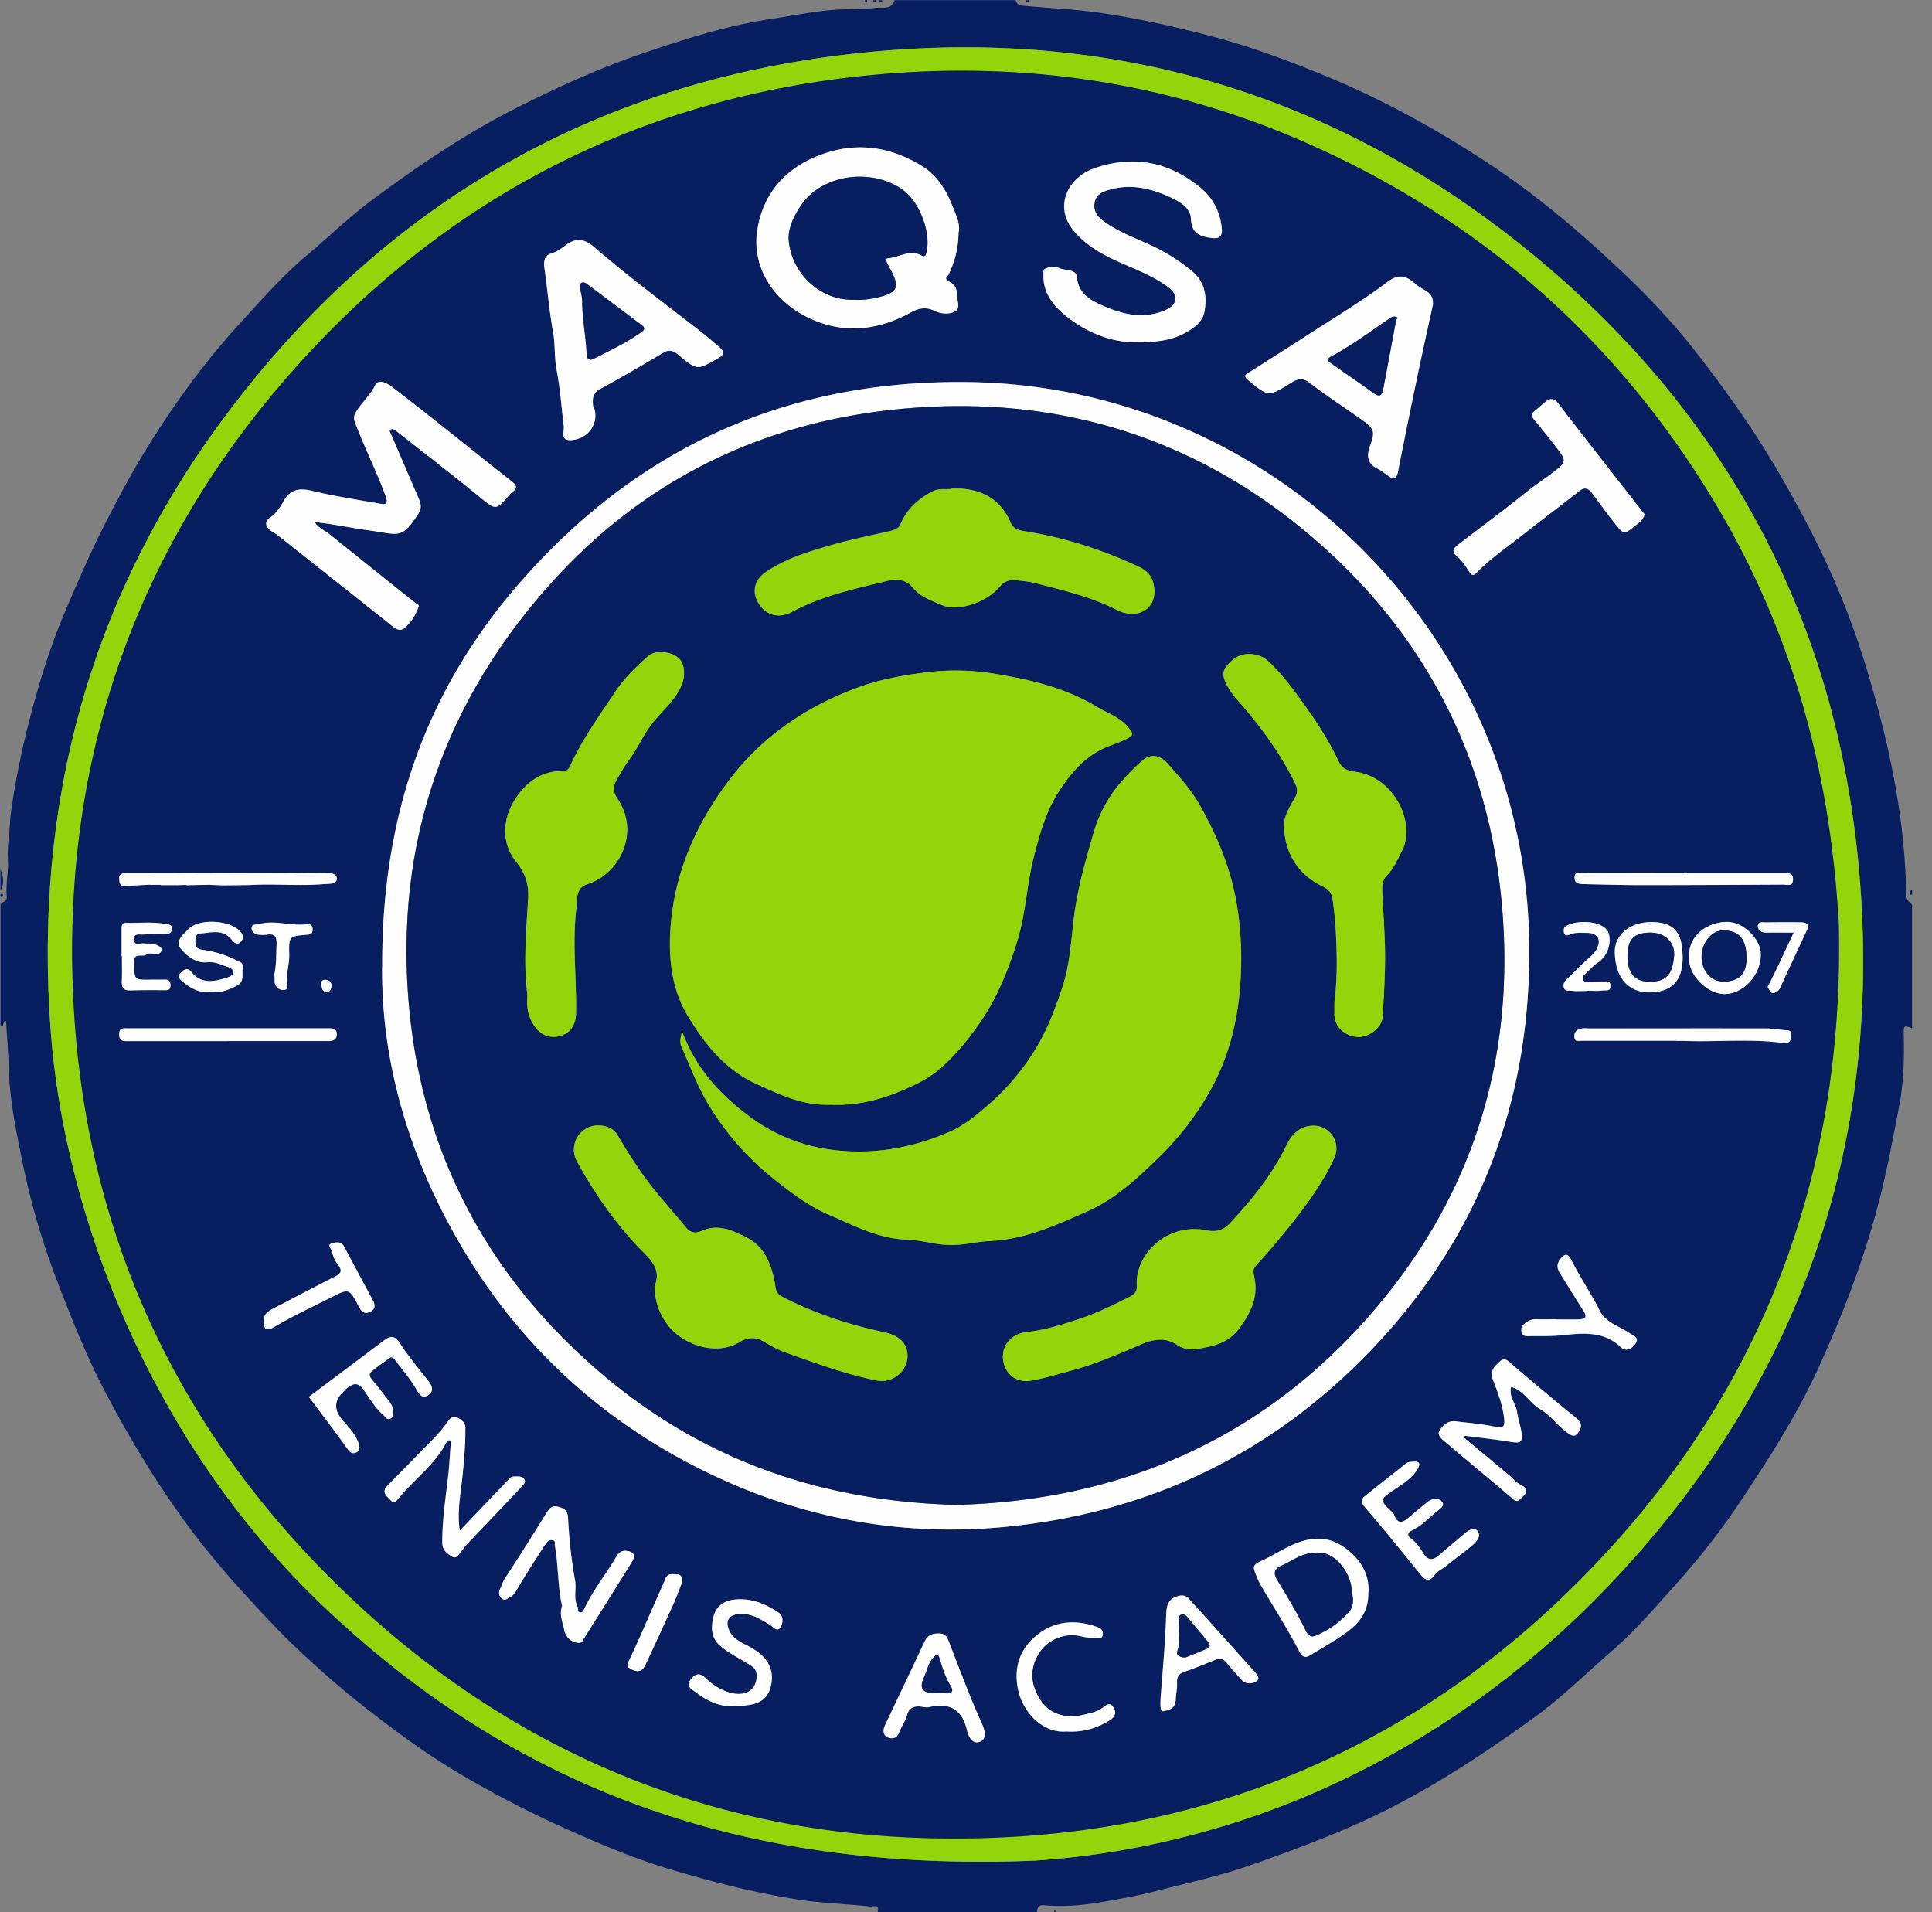
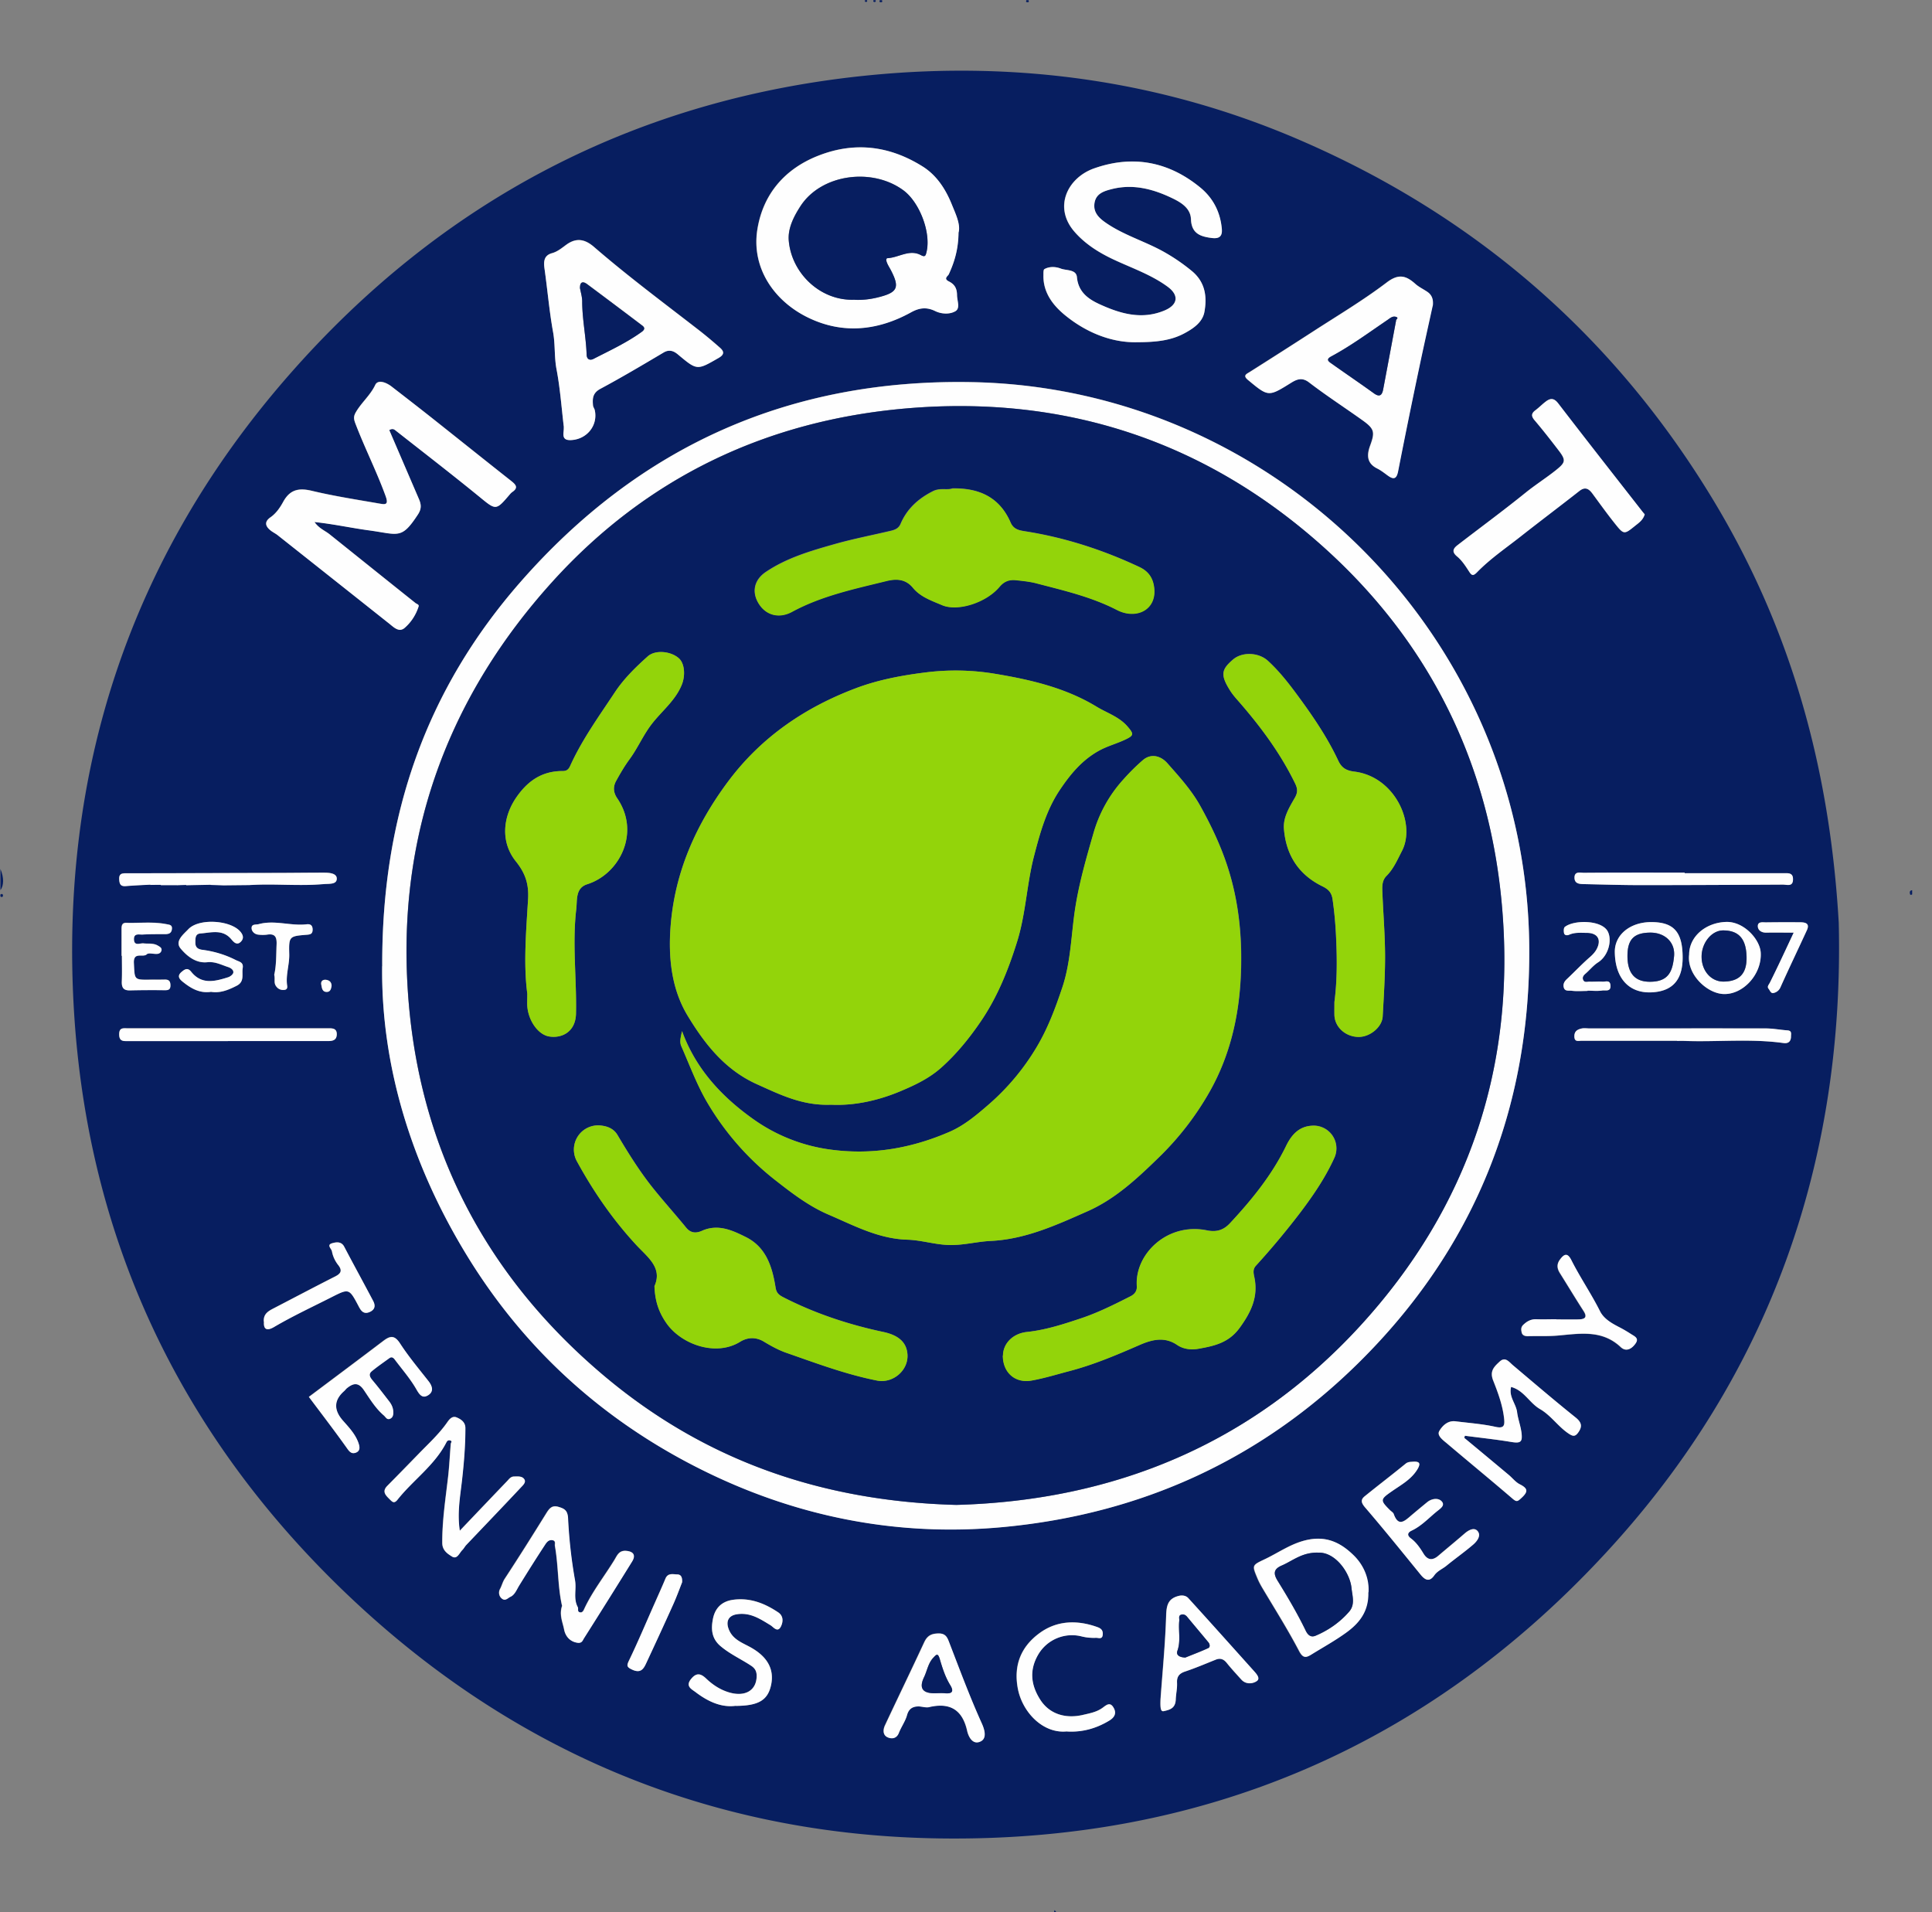
<svg xmlns="http://www.w3.org/2000/svg" width="97" height="96" fill="none">
  <rect width="100%" height="100%" fill="#808080" stroke="none" />
  <g clip-path="url(#a)">
-     <path fill="#071E60" d="M52.066 95.991h-8c.11-.426-.243-.26-.393-.277-1.186-.128-2.376-.162-3.558-.341-2.142-.329-4.228-.862-6.293-1.472-1.942-.568-3.802-1.361-5.65-2.198a53.514 53.514 0 0 1-4.889-2.534c-1.835-1.067-3.533-2.325-5.197-3.64-1.122-.883-2.18-1.83-3.217-2.807-.798-.755-1.544-1.557-2.287-2.364-1.203-1.305-2.35-2.654-3.388-4.087-1.446-2.001-2.713-4.11-3.865-6.298-.994-1.886-1.77-3.853-2.526-5.832a37.344 37.344 0 0 1-1.698-5.906c-.316-1.531-.623-3.067-.666-4.642-.021-.78-.09-1.561-.136-2.346-.21.021-.047.315-.278.273v-6.08c.022-.192.337-.12.312-.423-.039-.516.038-1.04.068-1.561v.013c-.004-.205-.013-.41-.017-.615l.026-.589c.072-.465.068-.938.128-1.412.243-1.822.635-3.61 1.113-5.376.444-1.643.965-3.264 1.639-4.838.661-1.545 1.322-3.077 2.095-4.57.631-1.216 1.267-2.415 1.988-3.575 1.4-2.262 2.96-4.412 4.762-6.362 1.05-1.14 2.073-2.317 3.276-3.324 1.101-.921 2.13-1.924 3.29-2.786 2.338-1.732 4.732-3.358 7.343-4.663 2-1.003 4.036-1.937 6.148-2.654C34.278 2 36.377 1.31 38.562.977 39.573.823 40.58.623 41.604.516c.794-.085 1.592-.03 2.377-.124.307-.038.785.12.934-.384h6.08c.068.273.273.27.504.29 1.198.116 2.402.158 3.6.329 1.989.282 3.943.717 5.876 1.233 1.877.504 3.695 1.182 5.495 1.92 3.025 1.237 5.85 2.816 8.563 4.625 2.356 1.575 4.489 3.422 6.537 5.363 1.297 1.233 2.526 2.547 3.622 3.964 1.387 1.788 2.705 3.618 3.866 5.577.913 1.54 1.77 3.11 2.53 4.718a40.766 40.766 0 0 1 2.232 5.889c1.066 3.6 1.83 7.253 1.885 11.025 0 .268.192.337.295.494v6.187c-.414-.158-.427-.158-.418.359.025 1.181 0 2.359-.226 3.524-.29 1.506-.568 3.016-.94 4.51-.767 3.076-1.898 6.011-3.22 8.879-1.037 2.24-2.377 4.317-3.742 6.374a36.433 36.433 0 0 1-3.264 4.216c-1.037 1.151-2.035 2.338-3.222 3.366-1.31 1.135-2.543 2.368-3.95 3.383-2.552 1.84-5.172 3.576-8.022 4.937-2.03.968-4.13 1.74-6.246 2.483-1.553.546-3.162.883-4.75 1.297-.865.226-1.757.38-2.623.534-.947.166-1.959.26-2.948.17-.286-.025-.35.111-.363.337Zm-.132-2.577c10.986-.734 21.696-5.721 30.11-15.19 8.367-9.416 12.194-20.59 11.4-33.168-.828-13.129-6.379-24.009-16.572-32.354C67.008 4.625 55.63 1.288 42.944 2.684 29.777 4.13 19.213 10.32 11.34 20.85c-6.836 9.143-9.66 19.55-8.785 30.997.686 8.982 4.902 20.43 13.627 28.745 9.536 9.088 20.886 13.423 35.75 12.821Z" />
    <path fill="#071E60" d="M.021 43.627c.18.43.18.823 0 1.066v-1.066ZM96.004 44.906c-.047.022-.098.039-.11-.03-.022-.093-.01-.175.11-.183v.213ZM.021 44.907c.068-.047.128-.026.128.05 0 .078-.06.099-.128.052v-.107.005ZM51.639.008c.038.081.008.116-.077.103-.077-.013-.038-.064-.03-.103h.107ZM44.28.008c.038.081.008.116-.078.103-.076-.013-.038-.064-.03-.103h.107ZM43.96.008c.025.056.004.094-.052.094-.055 0-.081-.038-.051-.094h.107-.005ZM43.532.008c.022.056 0 .09-.05.09-.052 0-.078-.034-.052-.09h.107-.005ZM52.919 95.991c.009-.034.021-.064.03-.098.025.034.051.064.077.098h-.107Z" />
-     <path fill="#93D40A" d="M51.93 93.414c-14.862.602-26.21-3.733-35.751-12.821C7.453 72.277 3.238 60.83 2.55 51.848c-.875-11.447 1.95-21.854 8.785-30.997 7.876-10.534 18.44-16.725 31.608-18.167 12.689-1.391 24.064 1.94 33.924 10.018 10.189 8.345 15.744 19.225 16.572 32.354.793 12.578-3.03 23.752-11.4 33.169-8.415 9.472-19.124 14.455-30.11 15.19Zm40.387-47.087c-.452-7.786-2.406-14.732-6.237-21.115-4.992-8.316-11.998-14.383-20.873-18.202-6.84-2.944-14.071-3.95-21.47-3.238-11.759 1.135-21.576 6.28-29.303 15.146-7.91 9.076-11.435 19.836-10.722 31.804.678 11.375 5.24 21.133 13.46 29.082 8.342 8.064 18.399 12.322 29.949 12.497 13.197.2 24.499-4.596 33.497-14.328 8.329-9.011 11.99-19.81 11.7-31.641v-.005ZM.388 42.858l.025-.593-.025.593Z" />
    <path fill="#071E60" d="M92.318 46.327c.286 11.832-3.37 22.635-11.7 31.642-8.998 9.736-20.3 14.532-33.497 14.327-11.546-.175-21.607-4.437-29.948-12.497C8.951 71.85 4.39 62.093 3.712 50.718 2.999 38.75 6.524 27.989 14.434 18.914 22.161 10.052 31.978 4.906 43.737 3.77c7.403-.716 14.63.295 21.47 3.239 8.875 3.819 15.877 9.886 20.873 18.201 3.831 6.383 5.79 13.334 6.238 21.116Zm-81.11-1.886 1.315-.012c1.245-.082 2.495.06 3.741-.052.265-.021.649.03.645-.277-.005-.273-.397-.294-.666-.294-.836 0-1.668.008-2.504.012-2.47.009-4.937.018-7.407.018-.222 0-.363.025-.346.311.013.243.077.358.337.333.401-.034.806-.047 1.212-.073v.009h.021c.175 0 .346 0 .52-.005v.018h.799c.157 0 .315-.005.477-.009v.013l1.233-.026v.009c.205.008.414.013.623.021v.004Zm7.98 4.066c-.056 4.963 1.45 9.946 4.27 14.546 2.842 4.637 6.724 8.17 11.558 10.624 4.813 2.444 9.955 3.485 15.34 2.986 6.89-.644 12.897-3.362 17.834-8.226 5.807-5.721 8.644-12.766 8.588-20.885-.11-15.505-12.701-28.066-27.959-28.37-9.165-.178-16.73 3.21-22.716 10.066-4.68 5.354-6.946 11.665-6.912 19.255l-.004.005Zm.353-26.922c.133-.073.218-.051.29 0 1.404 1.1 2.816 2.189 4.199 3.32.874.716.853.742 1.57-.099a.708.708 0 0 1 .115-.11c.324-.218.18-.372-.051-.555-1.331-1.05-2.65-2.112-3.98-3.162-.675-.533-1.354-1.058-2.032-1.583-.26-.2-.678-.367-.815-.077-.247.52-.687.88-.968 1.361-.124.214-.116.342-.035.56.47 1.237 1.072 2.418 1.524 3.66.162.44-.005.431-.29.38-1.144-.2-2.292-.376-3.418-.645-.657-.157-1.097-.06-1.438.56-.153.281-.35.571-.631.767-.333.23-.26.461.017.675.11.085.239.145.345.23 1.87 1.476 3.734 2.961 5.598 4.437.222.18.478.448.76.222.337-.273.571-.661.712-1.084.034-.098-.094-.119-.158-.175-1.438-1.147-2.875-2.303-4.313-3.451-.23-.184-.53-.29-.756-.615.96.103 1.827.295 2.701.414 1.524.205 1.656.487 2.496-.798.192-.294.158-.512.043-.776l-1.49-3.465.005.009Zm28.583-9.924c.098-.414-.15-.922-.35-1.417-.307-.755-.755-1.45-1.46-1.89-1.638-1.028-3.383-1.259-5.21-.55-1.697.657-2.79 1.924-3.08 3.682-.324 1.937.82 3.622 2.548 4.458 1.732.837 3.485.653 5.158-.264.418-.23.78-.278 1.212-.069.324.158.738.175 1.02.009.255-.15.08-.525.08-.815 0-.363-.149-.55-.413-.683-.278-.136-.039-.264 0-.354.29-.623.486-1.263.49-2.112l.005.005Zm8.917 5.52c.986 0 1.745-.08 2.44-.46.444-.243.888-.55.982-1.058.145-.773.047-1.51-.64-2.065a9.547 9.547 0 0 0-1.477-.999c-.917-.499-1.936-.802-2.803-1.395-.332-.226-.665-.508-.601-.986.064-.486.456-.618.853-.72 1.088-.278 2.1-.01 3.072.46.444.218.9.504.922 1.041.025.721.465.875 1.032.947.346.043.55-.046.517-.448-.073-.844-.431-1.548-1.08-2.082-1.596-1.31-3.396-1.647-5.338-.96-1.322.47-2.048 1.933-.99 3.166.538.623 1.23 1.058 1.976 1.408.922.435 1.903.764 2.73 1.378.572.423.491.9-.17 1.178-1.126.478-2.189.175-3.217-.29-.58-.26-1.114-.606-1.186-1.383-.039-.396-.53-.32-.815-.43-.248-.099-.56-.116-.82.03-.055.03-.046.191-.046.298-.022.87.478 1.515 1.075 2.005 1.084.892 2.355 1.383 3.58 1.366h.004Zm-28.736 4.267c.021.265-.17.657.358.64.798-.03 1.361-.73 1.2-1.497-.018-.086-.082-.162-.09-.244-.03-.34-.022-.622.367-.832 1.075-.576 2.124-1.198 3.174-1.821.286-.167.512-.081.717.09.973.814.964.806 2.044.183.294-.171.285-.325.076-.512a21.62 21.62 0 0 0-1.13-.939c-1.745-1.352-3.516-2.67-5.189-4.117-.413-.359-.84-.504-1.36-.145-.24.162-.462.367-.76.452-.414.115-.422.43-.371.793.149 1.05.234 2.112.426 3.158.116.627.056 1.254.175 1.877.18.96.248 1.937.367 2.91l-.004.004Zm43.622-6.114c.03-.277-.03-.516-.264-.678-.197-.137-.423-.24-.602-.397-.47-.422-.84-.542-1.446-.081-1.182.9-2.47 1.664-3.72 2.475-1.046.678-2.096 1.344-3.15 2.013-.17.111-.375.18-.098.406 1.033.857 1.024.853 2.176.136.273-.17.542-.281.892-.012.87.665 1.792 1.258 2.68 1.898.605.431.64.593.388 1.272-.17.469-.18.887.354 1.152.188.093.358.23.529.354.303.217.444.175.52-.222.342-1.745.7-3.482 1.063-5.223.213-1.032.448-2.06.674-3.093h.004Zm10.641 10.488c-.05-.06-.106-.124-.157-.192-1.4-1.792-2.804-3.576-4.186-5.38-.205-.27-.384-.265-.61-.099-.184.137-.346.303-.525.44-.218.166-.226.303-.043.516.41.478.798.977 1.182 1.48.406.525.376.628-.14 1.037-.487.389-1.012.721-1.502 1.114-1.114.9-2.27 1.75-3.405 2.624-.218.17-.325.333-.03.576.239.196.418.474.589.738.132.205.2.269.405.06.666-.683 1.455-1.22 2.197-1.805.977-.772 1.967-1.519 2.949-2.283.29-.226.477-.11.657.137.37.503.738 1.015 1.126 1.502.444.559.46.554 1.007.115.188-.15.401-.29.486-.576v-.004ZM28.211 80.618c-.153.453.03.824.103 1.187.055.29.256.597.66.66.24.04.27-.119.338-.225.81-1.28 1.617-2.564 2.415-3.853.196-.32.064-.504-.299-.533-.367-.03-.456.243-.597.469-.5.81-1.097 1.566-1.502 2.436-.043.094-.094.21-.226.18-.145-.035-.06-.18-.107-.265-.23-.427-.055-.892-.136-1.344a24.643 24.643 0 0 1-.35-3.119c-.022-.401-.192-.482-.487-.567-.324-.094-.46.093-.61.332a164.29 164.29 0 0 1-2.082 3.281c-.107.162-.145.346-.235.512-.068.128-.08.346.094.482.18.141.316-.042.423-.09.221-.093.311-.358.443-.567.423-.682.85-1.36 1.289-2.03.081-.124.183-.274.375-.248.192.03.111.188.133.294.179 1.012.14 2.048.358 3.004v.004Zm45.3-8.43c.008-.035.02-.073.03-.107.771.102 1.552.183 2.32.311.487.081.58 0 .52-.473-.042-.346-.174-.674-.217-1.011-.051-.431-.43-.781-.303-1.276.649.175.922.806 1.45 1.11.555.32.91.878 1.447 1.236.226.15.329.137.47-.055.217-.299.183-.508-.128-.76-1.067-.857-2.108-1.749-3.153-2.628-.197-.166-.376-.444-.662-.175-.264.243-.512.461-.324.943.247.627.49 1.272.555 1.959.034.332-.039.465-.444.37-.657-.144-1.336-.195-2.005-.276-.393-.052-.662.238-.811.49-.132.23.192.457.384.619 1.096.93 2.206 1.843 3.298 2.777.205.175.248.141.44-.034.345-.32.332-.482-.082-.69-.213-.108-.375-.32-.563-.479-.738-.618-1.48-1.233-2.219-1.847l-.004-.004Zm-50.433 4.654c-.136-.9.022-1.723.111-2.525.098-.875.17-1.741.17-2.62 0-.299-.213-.444-.434-.538-.218-.094-.367.086-.478.248-.405.584-.93 1.062-1.425 1.57-.525.537-1.05 1.075-1.579 1.613-.303.307-.06.503.14.704.125.123.21.192.372-.009.785-.986 1.86-1.72 2.45-2.871.05-.099.119-.128.208-.094.098.038.017.106.013.166-.047.56-.073 1.118-.137 1.677-.128 1.097-.298 2.184-.29 3.294 0 .38.27.546.491.687.256.158.363-.188.52-.333.073-.073.12-.17.192-.248.91-.96 1.827-1.915 2.735-2.88.103-.106.27-.251.192-.4-.102-.188-.332-.163-.529-.158-.17 0-.247.128-.34.226-.773.806-1.546 1.617-2.378 2.491h-.004Zm45.61 3.098c.044-.648-.212-1.331-.729-1.843-.597-.589-1.28-.981-2.24-.807-.857.154-1.51.653-2.252.999-.632.299-.62.299-.346.956.072.179.162.337.26.503.619 1.041 1.267 2.065 1.826 3.136.2.38.35.346.619.18.58-.36 1.182-.692 1.732-1.089.644-.465 1.148-1.05 1.122-2.03l.009-.005Zm-53.187-9.813c.657.879 1.314 1.732 1.937 2.61.128.18.23.253.414.189.217-.081.204-.27.149-.448-.145-.465-.478-.811-.794-1.165-.469-.535-.45-1.027.056-1.476.051-.047.094-.107.15-.154.315-.252.57-.307.848.102.303.444.585.913 1.003 1.272.107.09.158.239.324.158.15-.077.154-.222.145-.371-.008-.201-.098-.367-.222-.521-.268-.346-.533-.691-.815-1.028-.128-.154-.222-.308-.042-.457.281-.234.588-.444.887-.661.111-.081.2-.022.269.072.367.487.772.952 1.075 1.477.162.285.307.495.598.315.298-.183.217-.465.012-.72-.486-.62-.994-1.221-1.42-1.882-.273-.418-.487-.389-.828-.133-1.238.94-2.483 1.87-3.746 2.816v.005Zm30.651 15.539c.192.017.342.064.474.034 1.05-.247 1.685.12 1.924 1.195.073.315.295.73.692.516.302-.162.187-.58.046-.883-.597-1.319-1.1-2.675-1.62-4.024-.1-.251-.163-.507-.556-.503-.37.004-.571.12-.725.456-.644 1.391-1.314 2.77-1.963 4.156-.098.213-.115.49.133.602.2.09.448.072.563-.222.12-.307.324-.585.41-.896.106-.376.35-.44.618-.435l.004.004Zm12.11-.376c-.022.508.016.653.166.62.303-.07.58-.142.597-.585.008-.27.077-.555.064-.832-.013-.312.102-.474.405-.572.525-.175 1.033-.393 1.545-.598.23-.093.397-.02.55.171.23.286.482.56.73.832.23.256.572.214.772.077.2-.137-.017-.371-.158-.525-1.092-1.216-2.18-2.436-3.28-3.644-.116-.123-.3-.157-.492-.106-.524.136-.601.473-.618.981-.043 1.4-.184 2.795-.282 4.19v-.009Zm12.654-11.908c-.098.013-.226-.004-.354.103-.674.554-1.374 1.083-2.052 1.634-.218.175-.17.332.025.563.948 1.1 1.86 2.231 2.778 3.362.226.282.444.397.691.043.158-.226.414-.32.614-.487.444-.362.914-.687 1.345-1.062.192-.166.41-.452.213-.678-.17-.197-.444-.047-.649.127-.44.38-.887.747-1.327 1.123-.29.247-.537.209-.734-.111-.174-.286-.362-.563-.63-.764-.218-.162-.159-.303.029-.393.486-.23.845-.618 1.25-.951.188-.154.448-.312.26-.52-.166-.184-.495-.146-.725.042a61.98 61.98 0 0 0-.81.674c-.32.269-.636.58-.871-.08-.026-.078-.12-.129-.183-.189-.513-.507-.491-.546.093-.955.465-.325.982-.598 1.289-1.118.166-.282.102-.388-.252-.363ZM36.928 85.64c1.173 0 1.634-.29 1.792-1.08.154-.78-.205-1.403-1.058-1.872-.423-.23-.896-.397-1.084-.922-.14-.392.013-.661.414-.725.674-.107 1.169.234 1.694.55.14.086.35.389.516.073.115-.222.15-.53-.128-.717-.687-.46-1.43-.751-2.278-.632-.572.077-.9.427-1.003.965-.098.503-.068.981.384 1.36.47.398 1.024.65 1.527.978.197.128.286.273.286.52-.008.721-.572 1.067-1.39.824-.444-.132-.816-.376-1.148-.696-.244-.234-.47-.324-.747.013-.316.38.03.525.218.67.61.47 1.288.785 2.013.687l-.008.004Zm16.631 1.285c.756.047 1.464-.145 2.12-.542.253-.154.39-.359.231-.64-.188-.342-.388-.128-.58.008-.29.205-.623.265-.964.342-.88.204-1.69-.039-2.15-.773-.504-.793-.517-1.531-.095-2.261a1.965 1.965 0 0 1 2.172-.909c.248.064.482.081.73.073.12 0 .307.094.333-.141.02-.192-.035-.312-.252-.393-1.033-.375-2.057-.341-2.931.308-.905.665-1.302 1.587-1.076 2.777.227 1.186 1.268 2.274 2.467 2.146l-.005.005ZM78.127 66.24c-.337 0-.674.008-1.011 0-.265-.009-.466.102-.649.281-.128.124-.107.27-.073.393.03.124.15.18.295.175.512-.013 1.033.008 1.54-.034 1.101-.098 2.202-.295 3.132.58.281.264.572.072.75-.188.18-.264-.063-.35-.247-.473a5.379 5.379 0 0 0-.546-.32c-.388-.2-.798-.427-.998-.82-.44-.879-.998-1.69-1.438-2.564-.196-.388-.363-.307-.572-.025-.17.23-.145.448 0 .678.397.631.781 1.271 1.186 1.899.218.337.043.418-.251.426-.371.009-.747 0-1.118 0v-.008ZM11.435 52.27v-.008h4.957c.248 0 .5 0 .512-.328.013-.337-.247-.312-.482-.312H6.4c-.213 0-.418-.047-.418.299 0 .354.2.345.44.345h5.008l.005.005Zm72.763-.02v.012h.372c1.66.06 3.323-.128 4.979.107.243.034.37-.09.37-.329 0-.128.056-.29-.174-.307-.367-.025-.73-.098-1.092-.098-2.949-.009-5.893 0-8.84 0-.142 0-.291-.026-.423.009-.184.046-.342.128-.346.384 0 .307.205.226.363.226h4.791v-.005Zm-70.95 14.105c-.03.422.183.456.503.264.922-.541 1.895-.994 2.846-1.476.926-.47.922-.482 1.412.453l.052.09c.123.217.285.285.529.161.256-.132.243-.333.14-.533-.477-.913-.972-1.813-1.454-2.726-.145-.278-.406-.23-.602-.175-.299.085-.038.268-.013.41.043.264.167.49.324.699.201.26.133.41-.153.555-1.033.524-2.057 1.066-3.09 1.6-.272.14-.528.285-.503.674l.009.004Zm71.33-22.515v-.03c-1.685 0-3.37-.004-5.056.008-.17 0-.478-.098-.474.256.009.295.248.308.465.312.956.021 1.916.051 2.872.051 2.376 0 4.749-.013 7.125-.026.205 0 .5.124.508-.26.004-.358-.264-.311-.49-.311h-4.95Zm-73.997 5.956c.461.081.88-.09 1.297-.303.414-.209.252-.567.303-.879.051-.311-.179-.324-.358-.418-.525-.273-1.088-.422-1.668-.508-.244-.034-.355-.136-.35-.362 0-.188-.017-.436.247-.457.542-.043 1.127-.243 1.566.299.124.15.286.316.482.102.162-.175.09-.354-.055-.516-.517-.563-2.065-.657-2.59-.102-.243.255-.7.597-.388.972.311.376.759.747 1.335.687.393-.042.708.133 1.05.243.12.039.281.137.26.278-.013.094-.154.2-.26.234-.662.21-1.327.389-1.856-.277-.175-.218-.316-.136-.487.013-.226.192-.115.346.047.478.41.328.845.597 1.425.52v-.004Zm74.223-1.873c-.128.986.875 1.928 1.694 1.98.99.06 1.967-.977 1.899-2.082-.043-.662-.845-1.562-1.733-1.536-1.028.034-1.86.733-1.86 1.638Zm-.324.158c0-1.289-.435-1.784-1.579-1.788-1.054 0-1.839.636-1.826 1.506.017 1.327.721 2.053 1.8 2.023 1.063-.03 1.6-.59 1.605-1.741ZM6.1 47.978h.013c0 .427.013.854-.004 1.276-.013.307.072.47.41.461.584-.017 1.168-.013 1.753-.009.196 0 .286-.047.277-.268-.008-.222-.115-.27-.303-.265-.23.009-.46 0-.69.004-.85.013-.799.013-.841-.832-.03-.597.46-.256.648-.443.081-.081.307-.022.465-.017.141 0 .248-.056.273-.188.022-.12-.09-.175-.183-.23-.226-.137-.478-.086-.717-.111-.175-.022-.478.157-.482-.214 0-.316.273-.217.44-.23.37-.026.742-.017 1.113-.022.17 0 .32-.034.35-.239.034-.234-.124-.23-.29-.264-.662-.128-1.332-.043-1.997-.064-.222-.009-.243.145-.24.324.005.444 0 .883 0 1.327l.005.004Zm28.143 31.454c.013-.234-.042-.388-.243-.392-.213-.005-.47-.09-.593.209-.17.41-.354.815-.534 1.22-.422.96-.827 1.924-1.284 2.867-.136.282-.14.354.162.491.393.18.542-.026.674-.299.466-.994.922-1.988 1.374-2.99.171-.376.312-.769.444-1.106Zm45.457-29.687v-.009c.248 0 .5.03.743-.008.153-.026.44.08.413-.256-.02-.295-.255-.175-.405-.188-.213-.017-.427.004-.64 0-.11-.004-.26.064-.324-.085-.064-.137.021-.24.12-.32.213-.184.38-.406.626-.563.517-.333.717-1.101.491-1.545-.298-.593-1.698-.602-2.159-.235-.06.047-.06.2-.042.299.025.145.183.128.256.094.285-.132.584-.094.883-.094.546 0 .755.333.499.82a1.434 1.434 0 0 1-.333.392c-.4.35-.768.738-1.152 1.1-.128.12-.205.248-.166.419.051.221.264.157.397.175.26.034.529.008.797.008l-.004-.004Zm-65.933-.798c.047.222-.034.397.09.563.107.145.23.2.405.188.154-.013.167-.12.15-.222-.077-.533.123-1.041.106-1.574-.025-.892-.004-.9.888-.973.192-.017.29-.051.286-.265 0-.217-.12-.281-.303-.26-.798.09-1.596-.226-2.398-.009-.15.039-.367-.017-.363.197 0 .17.15.316.346.333.14.012.286.02.422 0 .418-.069.504.119.487.503-.022.525-.009 1.054-.12 1.519h.004Zm76.293-2.13c-.419.893-.794 1.708-1.195 2.51-.055.115-.166.205-.068.32.068.08.11.247.251.209a.491.491 0 0 0 .342-.286c.43-.96.887-1.907 1.327-2.863.158-.341-.069-.401-.333-.401-.568 0-1.135 0-1.703.004-.166 0-.422-.055-.426.175-.004.222.183.35.44.341.426-.012.848 0 1.369 0l-.004-.008ZM16.64 49.51c.004-.183-.081-.294-.265-.32-.179-.025-.281.068-.251.235.03.153.038.371.273.371.17 0 .222-.136.239-.286h.004Z" />
    <path fill="#FEFEFE" d="M19.191 48.508c-.03-7.59 2.236-13.901 6.912-19.256 5.99-6.852 13.551-10.244 22.716-10.065 15.258.303 27.849 12.864 27.96 28.369.06 8.115-2.782 15.164-8.59 20.885-4.936 4.864-10.943 7.582-17.834 8.227-5.38.503-10.522-.542-15.339-2.987-4.834-2.453-8.716-5.99-11.558-10.624-2.82-4.6-4.326-9.583-4.271-14.545l.004-.005ZM48.03 75.553c7.833-.218 14.775-3.008 20.25-8.981 5.473-5.97 7.846-13.108 7.12-21.159-.635-7.087-3.618-13.141-8.913-17.911-5.947-5.355-13.026-7.68-20.987-6.998-7.023.606-13.044 3.465-17.801 8.739-5.052 5.602-7.582 12.236-7.266 19.754.337 8.068 3.674 14.827 9.881 20.062 5.044 4.25 10.923 6.315 17.711 6.494h.005ZM19.541 21.585l1.49 3.464c.114.265.148.482-.044.777-.84 1.284-.968 1.002-2.496.798-.874-.12-1.74-.312-2.7-.414.226.324.524.43.755.614 1.438 1.152 2.871 2.304 4.313 3.452.064.051.192.072.158.175a2.38 2.38 0 0 1-.712 1.084c-.278.226-.534-.043-.76-.222-1.864-1.48-3.733-2.961-5.598-4.438-.106-.085-.234-.145-.345-.23-.277-.213-.35-.444-.017-.674.281-.197.478-.487.631-.768.337-.619.777-.717 1.438-.56 1.127.27 2.274.445 3.418.645.281.047.448.06.29-.38-.452-1.245-1.054-2.427-1.523-3.66-.081-.218-.094-.346.034-.56.281-.482.72-.836.968-1.36.137-.29.555-.124.815.076.679.525 1.357 1.05 2.031 1.583 1.327 1.054 2.65 2.112 3.981 3.162.23.183.375.337.051.555a.707.707 0 0 0-.115.11c-.717.841-.695.816-1.57.099-1.383-1.127-2.795-2.215-4.199-3.32-.072-.055-.157-.077-.29 0l-.004-.008ZM48.127 11.66c-.008.85-.204 1.49-.49 2.112-.039.086-.282.214 0 .355.264.132.41.32.414.682 0 .286.175.662-.081.815-.282.167-.7.15-1.02-.008-.435-.21-.798-.162-1.212.068-1.668.921-3.426 1.105-5.158.264-1.728-.836-2.872-2.521-2.547-4.458.294-1.758 1.382-3.025 3.08-3.682 1.826-.709 3.571-.478 5.21.55.704.44 1.152 1.135 1.459 1.89.2.495.448.999.35 1.417l-.005-.005Zm-5.213 3.388c.35.021.733-.017 1.113-.11 1.05-.253 1.165-.491.67-1.43-.06-.111-.128-.213-.17-.329-.03-.072-.065-.217.038-.222.563-.03 1.096-.46 1.672-.149.214.115.24.009.273-.14.244-.978-.34-2.514-1.156-3.115-1.562-1.152-4.104-.82-5.158.78-.346.53-.649 1.127-.598 1.741.137 1.639 1.592 3.047 3.311 2.97l.005.004ZM57.045 17.182c-1.225.017-2.496-.474-3.58-1.365-.597-.491-1.097-1.136-1.075-2.006 0-.102-.004-.264.047-.299.26-.145.572-.123.819-.03.286.112.776.03.815.432.072.776.606 1.122 1.186 1.382 1.028.465 2.09.764 3.217.29.657-.277.738-.75.17-1.178-.827-.614-1.808-.947-2.73-1.378-.747-.35-1.438-.785-1.975-1.408-1.059-1.229-.333-2.696.99-3.166 1.94-.686 3.741-.35 5.337.96.644.53 1.007 1.233 1.08 2.083.034.405-.171.494-.517.448-.567-.073-1.007-.226-1.032-.948-.022-.537-.478-.827-.922-1.04-.973-.47-1.984-.743-3.072-.461-.397.102-.79.23-.853.72-.064.479.269.76.601.986.867.593 1.886.896 2.804 1.395a9.547 9.547 0 0 1 1.476.999c.682.559.78 1.293.64 2.065-.094.508-.538.82-.981 1.058-.692.38-1.455.46-2.441.46h-.004ZM28.31 21.453c-.116-.969-.184-1.95-.368-2.91-.12-.627-.06-1.255-.175-1.878-.187-1.045-.277-2.103-.426-3.157-.052-.363-.043-.678.37-.794.3-.08.526-.285.76-.452.52-.358.948-.213 1.361.145 1.673 1.447 3.444 2.765 5.189 4.118.388.298.763.614 1.13.938.214.188.222.342-.077.512-1.083.623-1.07.632-2.043-.183-.21-.175-.435-.26-.717-.09-1.05.623-2.1 1.246-3.174 1.822-.389.21-.397.49-.367.832.008.085.072.162.09.243.166.768-.402 1.464-1.2 1.498-.529.021-.337-.376-.358-.64l.004-.004Zm.806-7.015c.042.24.115.461.115.683 0 .896.192 1.779.222 2.67.008.29.2.295.35.218.823-.422 1.663-.81 2.419-1.356.166-.12.153-.218.021-.316a427.303 427.303 0 0 0-2.76-2.074c-.218-.162-.359-.115-.363.167l-.004.008ZM71.936 15.338c-.226 1.033-.457 2.061-.674 3.094a351.971 351.971 0 0 0-1.063 5.222c-.076.393-.221.44-.52.222-.17-.124-.341-.26-.53-.354-.533-.265-.524-.687-.353-1.152.247-.679.213-.84-.389-1.272-.891-.635-1.813-1.233-2.68-1.898-.349-.27-.618-.154-.89.012-1.153.717-1.144.722-2.177-.136-.273-.23-.072-.299.098-.405a355.48 355.48 0 0 0 3.15-2.014c1.25-.81 2.534-1.575 3.72-2.475.606-.46.977-.341 1.446.081.18.158.405.26.602.397.234.166.294.401.264.678h-.004Zm-1.843.756c-.022-.052.162-.133 0-.184-.175-.06-.308.068-.427.15-.93.63-1.835 1.3-2.829 1.834-.243.128-.179.222-.025.329.72.512 1.45 1.007 2.167 1.523.286.205.414.098.465-.192.218-1.148.431-2.296.649-3.46ZM82.577 25.826c-.085.286-.299.427-.486.576-.542.44-.56.444-1.007-.115-.393-.491-.756-.999-1.127-1.502-.183-.248-.367-.363-.657-.137-.977.768-1.971 1.515-2.948 2.283-.747.589-1.536 1.122-2.198 1.805-.204.209-.273.145-.405-.06-.17-.264-.35-.538-.589-.738-.294-.243-.187-.41.03-.576 1.135-.875 2.291-1.724 3.405-2.624.486-.393 1.011-.726 1.502-1.114.516-.41.546-.512.14-1.037-.383-.499-.772-.998-1.181-1.48-.184-.213-.18-.354.043-.516.183-.137.34-.303.524-.44.226-.166.401-.17.61.098 1.383 1.8 2.787 3.589 4.186 5.38.051.069.107.133.158.193v.004ZM28.223 80.623c-.221-.956-.179-1.993-.358-3.004-.017-.106.064-.264-.132-.294-.197-.03-.295.123-.376.247-.44.67-.866 1.349-1.288 2.031-.128.21-.222.47-.444.568-.11.046-.247.23-.422.09a.378.378 0 0 1-.094-.483c.09-.166.128-.346.234-.512.713-1.084 1.4-2.18 2.083-3.281.149-.239.281-.43.61-.333.29.085.465.167.486.568.051 1.045.167 2.09.35 3.119.081.452-.094.917.137 1.344.046.085-.039.23.106.264.132.03.184-.08.226-.18.406-.87 1.003-1.62 1.502-2.435.141-.226.226-.5.598-.47.362.03.494.214.298.534a448.71 448.71 0 0 1-2.415 3.853c-.068.106-.098.264-.337.226-.41-.064-.606-.372-.661-.662-.068-.367-.256-.738-.103-1.186v-.004ZM73.523 72.192c.742.614 1.48 1.229 2.219 1.847.192.158.35.371.563.478.414.21.43.371.08.691-.191.175-.234.21-.439.035-1.092-.94-2.201-1.848-3.298-2.778-.192-.162-.516-.388-.384-.619.145-.252.418-.537.81-.49.67.085 1.353.132 2.006.277.406.09.474-.043.444-.371-.068-.687-.307-1.332-.555-1.959-.187-.478.06-.695.325-.943.285-.264.465.009.66.175 1.046.883 2.087 1.775 3.154 2.629.311.251.346.456.128.759-.14.192-.248.205-.47.055-.537-.354-.891-.917-1.446-1.237-.529-.307-.802-.939-1.45-1.11-.128.496.251.841.302 1.276.043.338.171.662.218 1.012.06.478-.034.554-.52.473-.768-.128-1.55-.209-2.322-.311-.008.034-.02.072-.03.106l.005.005ZM23.09 76.847c.833-.875 1.605-1.685 2.377-2.492.094-.098.175-.222.342-.226.2-.004.43-.03.529.158.076.145-.09.29-.192.4-.905.965-1.822 1.92-2.735 2.88-.073.078-.12.176-.192.248-.154.15-.265.491-.52.333-.223-.136-.491-.307-.491-.687-.005-1.11.162-2.197.29-3.294.064-.554.09-1.118.136-1.676.005-.06.086-.128-.012-.167-.09-.034-.158-.008-.21.094-.588 1.152-1.668 1.886-2.449 2.871-.158.201-.247.133-.37.009-.201-.205-.445-.397-.142-.704.53-.533 1.054-1.07 1.579-1.613.49-.507 1.015-.985 1.425-1.57.111-.162.26-.341.478-.247.222.093.435.239.435.537 0 .88-.072 1.745-.17 2.62-.09.802-.248 1.626-.111 2.526h.004ZM68.701 79.944c.026.982-.477 1.566-1.122 2.031-.55.397-1.152.73-1.732 1.088-.269.167-.422.2-.618-.179-.56-1.07-1.208-2.095-1.827-3.136a4.01 4.01 0 0 1-.26-.503c-.273-.657-.286-.657.346-.956.742-.35 1.395-.845 2.252-.999.956-.17 1.643.218 2.24.807.517.512.773 1.19.73 1.843l-.008.004Zm-2.547-1.992c-.789-.013-1.254.41-1.796.644-.401.17-.452.388-.213.772.503.811.994 1.639 1.408 2.5.145.295.32.333.503.252a4.566 4.566 0 0 0 1.677-1.203c.307-.358.162-.78.12-1.186-.082-.802-.85-1.843-1.703-1.775l.004-.004ZM15.513 70.131c1.263-.947 2.509-1.877 3.746-2.816.342-.256.555-.286.828.132.427.657.934 1.263 1.42 1.882.206.256.287.538-.012.721-.29.18-.435-.03-.597-.316-.303-.524-.709-.985-1.075-1.476-.069-.094-.158-.154-.27-.072-.298.217-.605.426-.887.66-.179.15-.085.304.043.457.282.333.546.683.815 1.029.12.153.209.32.222.52.008.15 0 .295-.145.371-.167.086-.222-.064-.325-.157-.422-.359-.7-.828-1.002-1.272-.278-.41-.534-.354-.85-.102-.055.042-.093.106-.149.153-.509.45-.527.942-.055 1.477.311.354.644.7.793 1.164.056.18.069.367-.149.448-.18.064-.286-.008-.414-.187-.623-.88-1.28-1.733-1.937-2.612v-.004ZM46.16 85.67c-.268 0-.515.06-.618.436-.085.31-.29.588-.41.895-.115.295-.362.312-.563.222-.252-.11-.234-.388-.132-.601.649-1.387 1.318-2.765 1.963-4.156.153-.337.354-.452.725-.456.392-.01.456.251.555.503.52 1.348 1.024 2.705 1.621 4.023.136.308.252.721-.047.884-.397.213-.619-.2-.691-.517-.24-1.08-.88-1.442-1.924-1.194-.133.03-.282-.017-.474-.035l-.004-.004Zm.739-.661c.18 0 .354-.013.533 0 .359.034.474-.081.273-.41-.247-.405-.392-.857-.524-1.305-.099-.329-.175-.226-.325-.069-.26.278-.307.653-.465.978-.256.534-.087.803.508.806ZM58.27 85.295c.102-1.395.238-2.79.281-4.19.017-.508.094-.845.619-.981.192-.052.375-.018.49.106 1.101 1.208 2.19 2.428 3.282 3.644.14.158.358.388.157.525-.2.136-.541.179-.772-.077-.247-.273-.499-.546-.73-.832-.153-.192-.32-.26-.55-.17-.512.204-1.02.422-1.544.597-.303.102-.423.26-.406.571.013.278-.055.564-.064.832-.017.444-.294.517-.597.585-.15.034-.188-.111-.166-.619v.009Zm1.25-2.078c.354-.145.76-.295 1.147-.474.094-.042.081-.192.009-.281-.354-.431-.717-.858-1.075-1.289-.073-.09-.167-.14-.277-.11-.18.042-.103.195-.116.306-.055.5.086 1.007-.094 1.51-.085.235.128.33.406.342v-.004ZM70.924 73.386c.355-.025.414.082.252.363-.307.52-.823.794-1.288 1.118-.59.41-.606.448-.094.956.064.064.158.115.183.188.235.665.555.35.87.08a61.2 61.2 0 0 1 .811-.674c.23-.187.56-.226.726-.042.192.209-.073.367-.26.52-.406.333-.76.721-1.25.952-.193.09-.252.23-.03.392.268.2.456.478.63.764.197.32.44.358.735.111.44-.376.891-.742 1.327-1.122.2-.175.478-.324.648-.128.197.226-.021.512-.213.678-.431.371-.9.7-1.344 1.063-.2.166-.457.26-.614.486-.248.354-.466.235-.692-.043-.917-1.126-1.83-2.257-2.777-3.362-.197-.23-.243-.384-.026-.563.678-.55 1.374-1.08 2.052-1.634.128-.107.256-.09.355-.103ZM36.936 85.64c-.725.099-1.399-.221-2.013-.686-.188-.146-.534-.29-.218-.67.277-.337.503-.244.747-.013.332.316.708.563 1.147.695.82.244 1.387-.102 1.391-.823 0-.248-.09-.393-.286-.52-.507-.334-1.058-.581-1.527-.978-.452-.38-.482-.857-.384-1.36.102-.538.435-.884 1.003-.965.853-.12 1.591.17 2.278.631.277.188.243.495.128.717-.166.316-.375.013-.516-.072-.525-.32-1.024-.657-1.694-.55-.401.063-.555.332-.414.725.192.529.661.69 1.084.921.853.465 1.212 1.092 1.058 1.873-.158.785-.619 1.075-1.792 1.08l.008-.005ZM53.572 86.925c-1.199.128-2.24-.96-2.466-2.146-.226-1.19.175-2.112 1.075-2.778.875-.648 1.899-.683 2.931-.307.218.08.273.2.252.392-.026.23-.213.137-.333.141a2.526 2.526 0 0 1-.73-.072 1.965 1.965 0 0 0-2.171.908c-.427.73-.41 1.468.094 2.262.465.734 1.276.977 2.15.772.341-.081.674-.14.964-.341.197-.137.393-.35.58-.009.159.286.022.49-.23.64-.657.397-1.365.589-2.12.542l.004-.004ZM78.14 66.24c.37 0 .746.008 1.117 0 .295-.009.47-.09.252-.427-.405-.627-.79-1.267-1.186-1.899-.145-.23-.17-.448 0-.678.209-.282.375-.363.572.026.44.874.998 1.685 1.438 2.564.196.392.605.618.998.819.188.098.367.205.546.32.184.12.427.209.248.474-.18.264-.47.456-.751.187-.93-.874-2.031-.678-3.132-.58-.512.047-1.029.021-1.54.034-.145 0-.265-.051-.295-.175-.03-.128-.055-.269.073-.392.187-.18.384-.29.648-.282.337.013.674 0 1.011 0v.009ZM11.434 52.27H6.425c-.239 0-.443.014-.44-.345 0-.345.21-.298.419-.298h10.022c.235 0 .491-.026.483.311-.013.329-.265.329-.512.329h-4.958v.008l-.005-.004ZM84.198 52.25h-4.791c-.154 0-.363.08-.363-.227 0-.256.158-.337.346-.384.132-.034.281-.008.422-.008 2.948 0 5.892-.005 8.84 0 .363 0 .73.072 1.093.098.23.017.175.175.175.307 0 .24-.128.363-.371.329-1.656-.23-3.32-.047-4.98-.107-.124-.004-.247 0-.37 0v-.013.005ZM13.248 66.355c-.03-.393.23-.533.503-.674 1.028-.534 2.052-1.075 3.089-1.6.282-.145.35-.295.154-.555a1.575 1.575 0 0 1-.325-.7c-.025-.14-.285-.324.013-.41.196-.055.457-.102.602.176.478.913.973 1.813 1.455 2.726.102.2.115.401-.141.534-.243.123-.401.055-.53-.163-.016-.03-.038-.06-.05-.09-.495-.934-.487-.92-1.413-.452-.955.483-1.924.935-2.846 1.477-.32.188-.537.158-.503-.265l-.008-.004ZM9.356 44.428c-.157.005-.315.009-.477.017v-.004h-.807l.004-.017c-.175 0-.345 0-.52.004l-.021-.012c-.406.02-.807.038-1.212.072-.26.021-.324-.09-.337-.333-.017-.286.123-.311.345-.311 2.47 0 4.937-.013 7.407-.017.837 0 1.669-.013 2.505-.013.269 0 .661.017.665.294.005.308-.38.256-.644.278-1.246.11-2.496-.03-3.742.05l-1.318.014c-.21-.009-.418-.013-.627-.022v-.008l-1.233.025v-.012l.012-.005ZM84.582 43.84h4.95c.225 0 .499-.047.49.311-.004.384-.303.26-.508.26-2.376.013-4.748.026-7.125.026-.956 0-1.916-.03-2.871-.051-.218-.005-.457-.017-.466-.312-.008-.354.3-.252.474-.256 1.685-.013 3.37-.008 5.056-.008v.03ZM10.585 49.796c-.58.081-1.015-.188-1.425-.52-.162-.133-.273-.286-.047-.478.17-.145.312-.23.486-.013.53.666 1.2.482 1.856.277.107-.034.248-.145.26-.234.022-.141-.14-.24-.26-.278-.34-.11-.657-.286-1.05-.243-.57.06-1.019-.311-1.335-.687-.311-.371.15-.717.389-.973.524-.55 2.073-.46 2.59.103.145.162.217.341.055.516-.196.213-.358.047-.482-.102-.444-.538-1.024-.337-1.566-.3-.265.022-.243.266-.247.458 0 .226.106.328.35.362a5.11 5.11 0 0 1 1.668.508c.179.094.414.106.358.418-.051.312.107.67-.303.879-.418.213-.836.384-1.297.303v.004ZM84.808 47.923c0-.904.832-1.608 1.86-1.638.884-.026 1.69.87 1.733 1.536.068 1.105-.909 2.146-1.899 2.082-.819-.051-1.817-.994-1.694-1.98Zm2.885.14c-.013-.925-.389-1.352-1.178-1.352-.576 0-1.084.628-1.08 1.327.005.717.491 1.255 1.118 1.242.781-.013 1.152-.41 1.14-1.216ZM84.48 48.08c0 1.153-.542 1.707-1.605 1.742-1.08.03-1.783-.696-1.8-2.023-.013-.87.772-1.506 1.826-1.506 1.144 0 1.579.5 1.579 1.788Zm-1.613-1.258c-.828 0-1.156.333-1.156 1.173 0 .858.367 1.285 1.096 1.293.981.013 1.17-.533 1.242-1.276.068-.704-.461-1.19-1.182-1.19ZM6.105 47.983v-1.327c0-.18.022-.329.24-.324.665.02 1.33-.064 1.996.064.167.034.324.03.29.264-.03.21-.179.24-.35.24-.37 0-.742-.005-1.113.02-.167.013-.444-.085-.44.23 0 .372.308.193.483.214.238.03.49-.021.716.111.094.056.205.111.184.23-.022.133-.132.193-.273.188-.158 0-.384-.064-.465.017-.192.188-.679-.153-.649.444.043.84-.008.845.84.832.231 0 .461 0 .692-.004.188-.005.294.042.303.264.008.222-.081.27-.278.27a47.905 47.905 0 0 0-1.753.008c-.341.008-.423-.154-.41-.461.017-.423.005-.85.005-1.276H6.11l-.005-.004ZM34.248 79.437c-.132.337-.273.725-.443 1.105-.448.998-.91 1.996-1.374 2.99-.128.274-.277.478-.674.3-.303-.137-.299-.21-.162-.491.452-.943.857-1.912 1.284-2.867.179-.406.363-.811.533-1.22.124-.295.376-.214.593-.21.2.004.256.158.243.393ZM79.705 49.75c-.264 0-.533.025-.798-.01-.132-.017-.345.047-.397-.174-.042-.171.039-.303.167-.419.388-.366.755-.755 1.152-1.1.136-.12.256-.248.333-.393.256-.486.047-.82-.5-.82-.294 0-.593-.033-.883.095-.076.034-.23.051-.256-.094-.017-.098-.017-.252.043-.299.46-.362 1.86-.358 2.159.235.222.444.026 1.216-.49 1.544-.244.158-.415.38-.628.564-.098.085-.18.183-.12.32.069.149.214.08.325.085.213.008.427-.013.64 0 .15.013.384-.107.405.188.026.337-.26.23-.414.256-.243.038-.495.008-.742.008v.009l.004.004ZM13.768 48.947c.111-.47.098-.994.12-1.52.017-.383-.073-.57-.487-.503a1.75 1.75 0 0 1-.422 0c-.196-.017-.346-.162-.346-.332 0-.214.214-.158.363-.197.802-.217 1.596.103 2.398.009.183-.022.299.042.303.26 0 .213-.098.252-.286.265-.892.072-.909.076-.888.972.013.53-.183 1.041-.106 1.575.017.107.004.213-.15.222a.42.42 0 0 1-.405-.188c-.124-.166-.038-.341-.09-.563h-.004ZM90.065 46.822c-.517 0-.943-.008-1.37 0-.256.009-.448-.124-.44-.341.01-.23.265-.17.427-.175a76.07 76.07 0 0 1 1.703-.004c.264 0 .49.06.332.4-.439.956-.895 1.904-1.326 2.864a.481.481 0 0 1-.342.285c-.14.039-.183-.127-.252-.209-.093-.115.013-.204.069-.32.4-.802.776-1.617 1.194-2.508l.005.008ZM16.644 49.514c-.021.15-.068.286-.239.286-.235 0-.243-.217-.273-.37-.03-.163.073-.261.252-.236.179.03.269.141.264.32h-.004Z" />
    <path fill="#93D40A" d="m7.539 44.412.021.012-.025-.004.004-.008Z" />
    <path fill="#071E60" d="M48.03 75.554c-6.789-.18-12.668-2.245-17.711-6.494-6.213-5.235-9.545-11.994-9.882-20.062-.316-7.518 2.214-14.153 7.266-19.755 4.757-5.273 10.778-8.132 17.8-8.738 7.962-.687 15.04 1.639 20.988 6.998 5.295 4.77 8.278 10.824 8.913 17.91.722 8.056-1.647 15.19-7.12 21.16-5.475 5.968-12.417 8.763-20.25 8.98h-.005Zm-6.307-20.092c1.135.055 2.343-.196 3.503-.687.721-.307 1.43-.64 2.031-1.178.773-.69 1.413-1.48 1.993-2.334.836-1.228 1.378-2.594 1.813-3.989.44-1.404.482-2.897.858-4.326.298-1.152.614-2.279 1.275-3.273.521-.78 1.101-1.493 1.95-1.97.418-.236.87-.355 1.297-.551.495-.226.495-.299.158-.687-.418-.487-1.02-.67-1.536-.982-1.574-.96-3.35-1.37-5.145-1.664a12.098 12.098 0 0 0-3.47-.06c-1.194.15-2.363.368-3.468.786-2.564.964-4.757 2.453-6.426 4.684-1.63 2.185-2.692 4.583-2.892 7.31-.116 1.548.05 3.123.861 4.458.854 1.404 1.865 2.71 3.478 3.435 1.16.52 2.274 1.083 3.716 1.028h.004Zm-7.48-3.687c-.05.265-.136.517-.033.743.418.951.78 1.941 1.305 2.833a13.914 13.914 0 0 0 3.44 3.917c.827.648 1.672 1.293 2.645 1.71 1.275.547 2.513 1.217 3.955 1.26.717.02 1.408.255 2.133.268.696.013 1.365-.175 2.048-.205 1.758-.085 3.315-.802 4.868-1.489 1.37-.605 2.462-1.612 3.542-2.666a14.67 14.67 0 0 0 2.632-3.414c.973-1.749 1.421-3.678 1.52-5.666.085-1.745-.052-3.486-.547-5.18-.35-1.203-.879-2.333-1.485-3.426-.443-.793-1.054-1.463-1.65-2.142-.346-.392-.833-.494-1.234-.153-.346.299-.67.623-.973.964a6.856 6.856 0 0 0-1.506 2.71c-.358 1.241-.712 2.47-.913 3.746-.209 1.33-.218 2.692-.648 3.989-.342 1.028-.717 2.03-1.276 2.974a11.863 11.863 0 0 1-2.458 2.935c-.589.512-1.199 1.02-1.911 1.332-1.89.823-3.853 1.177-5.935.908a8.575 8.575 0 0 1-3.96-1.553c-1.561-1.113-2.854-2.496-3.55-4.39l-.008-.005Zm32.752-1.463c0 .213-.004.427 0 .64.017.602.542 1.084 1.19 1.1.58.018 1.208-.49 1.233-1.027.056-1.007.124-2.018.12-3.026 0-1.04-.086-2.082-.132-3.123-.013-.32-.047-.657.204-.908.363-.359.55-.811.777-1.255.708-1.365-.35-3.729-2.398-3.98-.418-.052-.64-.197-.802-.551-.546-1.16-1.263-2.214-2.018-3.243-.461-.627-.935-1.237-1.51-1.766-.466-.431-1.285-.46-1.746-.073-.601.512-.657.781-.14 1.588.102.162.234.311.362.46 1.122 1.28 2.133 2.633 2.884 4.173.133.269.141.457-.008.721-.277.487-.597.99-.55 1.566.102 1.297.725 2.287 1.915 2.876.277.136.474.281.525.653.102.678.154 1.36.183 2.043.047 1.041.047 2.087-.09 3.128v.004Zm-40.52-.43c0 .315-.01.473 0 .63.055.722.537 1.426 1.092 1.52.627.106 1.335-.218 1.352-1.148.038-1.75-.192-3.499.013-5.24.055-.456-.056-1.062.55-1.254 1.634-.516 2.68-2.598 1.51-4.31-.208-.302-.217-.588-.055-.883.205-.367.414-.733.666-1.075.418-.567.687-1.216 1.122-1.779.508-.657 1.19-1.178 1.51-1.98.184-.452.141-1.058-.153-1.318-.406-.358-1.182-.435-1.562-.094-.606.542-1.195 1.118-1.643 1.792-.802 1.207-1.66 2.39-2.257 3.72-.076.167-.179.248-.362.244-1.033-.005-1.754.482-2.334 1.322-.691 1.003-.79 2.253-.03 3.205.47.584.666 1.126.619 1.911-.098 1.626-.235 3.26-.039 4.736Zm6.386 14.676c.026.743.205 1.297.59 1.852.733 1.067 2.474 1.707 3.703.956.367-.226.79-.26 1.207-.009.359.218.738.427 1.14.564 1.493.52 2.978 1.075 4.535 1.386.794.158 1.583-.508 1.527-1.314-.042-.606-.452-.964-1.22-1.126-1.74-.371-3.422-.926-5.013-1.741-.218-.111-.346-.21-.389-.49-.162-1.033-.469-2.027-1.497-2.535-.678-.337-1.395-.67-2.197-.312-.286.128-.564.128-.798-.162-.555-.682-1.148-1.34-1.698-2.026-.653-.824-1.208-1.716-1.745-2.62-.163-.273-.427-.422-.781-.47a1.215 1.215 0 0 0-1.246 1.81c.828 1.51 1.8 2.918 2.974 4.185.563.61 1.318 1.135.913 2.052h-.005ZM47.803 24.52c-.277.09-.61-.047-.972.137-.739.375-1.298.883-1.622 1.642-.098.226-.286.299-.495.346-.938.222-1.886.405-2.811.666-1.2.34-2.398.686-3.452 1.395-.623.418-.738 1.07-.307 1.677.367.512.99.665 1.617.324 1.48-.802 3.11-1.144 4.719-1.54.495-.12.968-.124 1.348.337.375.456.943.648 1.463.87.781.333 2.202-.115 2.88-.917.244-.286.5-.372.828-.337.35.038.704.072 1.041.162 1.374.358 2.756.678 4.032 1.335.952.49 1.993.009 1.869-1.1-.056-.525-.303-.854-.755-1.063-1.83-.858-3.734-1.476-5.735-1.788-.311-.047-.576-.106-.72-.444-.547-1.254-1.562-1.74-2.94-1.706l.012.004Zm2.552 43.524c-.004.85.61 1.413 1.45 1.259.64-.115 1.263-.311 1.895-.474 1.212-.32 2.355-.802 3.499-1.3.605-.266 1.258-.453 1.911-.01.312.214.7.256 1.075.188.785-.14 1.51-.294 2.057-1.045.576-.79.943-1.557.742-2.53-.043-.21-.094-.406.077-.593a39.534 39.534 0 0 0 2.236-2.68c.653-.866 1.246-1.74 1.694-2.718a1.143 1.143 0 0 0-1.118-1.63c-.653.039-1.029.461-1.297 1.016-.709 1.46-1.72 2.7-2.816 3.878-.308.329-.645.465-1.165.359-1.997-.406-3.623 1.203-3.512 2.794.017.256-.123.414-.311.512-.798.406-1.621.815-2.45 1.097-.882.299-1.804.602-2.76.7-.716.076-1.194.588-1.199 1.177h-.008ZM42.914 15.048c-1.72.077-3.175-1.331-3.311-2.97-.051-.614.252-1.211.597-1.74 1.054-1.605 3.597-1.933 5.159-.781.814.601 1.403 2.137 1.156 3.115-.039.145-.06.256-.273.14-.576-.315-1.114.12-1.673.15-.106.004-.068.15-.038.222.043.115.11.222.17.328.5.939.38 1.178-.67 1.43-.38.09-.759.127-1.113.11l-.004-.004ZM29.12 14.438c0-.286.145-.328.362-.166.922.687 1.843 1.378 2.76 2.073.133.099.146.192-.02.316-.756.546-1.596.934-2.42 1.357-.145.077-.341.068-.35-.218-.03-.892-.222-1.775-.222-2.67 0-.223-.072-.449-.115-.683l.005-.009ZM70.093 16.094c-.218 1.16-.431 2.312-.649 3.46-.056.29-.18.401-.465.192-.717-.516-1.447-1.011-2.168-1.523-.153-.107-.213-.2.026-.329.994-.533 1.899-1.203 2.829-1.834.12-.081.252-.21.427-.15.162.056-.022.133 0 .184ZM66.154 77.952c.854-.069 1.622.973 1.703 1.775.042.405.192.828-.12 1.186-.46.533-1.036.93-1.676 1.203-.188.081-.363.043-.504-.252-.414-.857-.904-1.685-1.408-2.5-.239-.384-.188-.602.213-.772.542-.235 1.007-.657 1.797-.644l-.005.004ZM46.903 85.009c-.594-.003-.764-.272-.508-.807.154-.324.205-.7.465-.977.15-.158.227-.26.325.068.132.448.273.9.524 1.306.201.328.09.444-.273.41-.175-.017-.354 0-.533 0ZM59.52 83.217c-.274-.009-.487-.107-.406-.341.18-.504.039-1.012.094-1.51.013-.108-.064-.266.115-.308.111-.026.205.025.277.11.359.432.717.858 1.076 1.29.072.089.085.238-.009.28-.388.18-.793.33-1.148.475v.004ZM87.688 48.064c.013.81-.354 1.203-1.139 1.216-.627.013-1.114-.525-1.118-1.242-.004-.7.504-1.327 1.08-1.327.789 0 1.164.427 1.177 1.353ZM82.867 46.822c.72 0 1.25.487 1.182 1.19-.073.743-.265 1.29-1.242 1.276-.73-.008-1.097-.435-1.097-1.292 0-.837.329-1.17 1.157-1.174Z" />
    <path fill="#93D40A" d="M41.724 55.462c-1.443.056-2.556-.507-3.717-1.028-1.613-.725-2.624-2.027-3.477-3.435-.81-1.335-.977-2.91-.862-4.458.205-2.727 1.263-5.124 2.893-7.31 1.664-2.23 3.861-3.72 6.425-4.684 1.106-.414 2.275-.636 3.47-.785a11.946 11.946 0 0 1 3.468.06c1.796.298 3.571.704 5.146 1.664.516.311 1.113.499 1.536.981.337.393.337.46-.158.687-.427.196-.875.311-1.297.55-.85.478-1.43 1.195-1.95 1.972-.662.994-.977 2.12-1.276 3.272-.375 1.43-.418 2.923-.857 4.327-.436 1.395-.978 2.76-1.814 3.989-.58.853-1.22 1.643-1.992 2.334-.602.537-1.306.874-2.031 1.177-1.16.491-2.368.743-3.503.687h-.005Z" />
    <path fill="#93D40A" d="M34.244 51.78c.691 1.894 1.988 3.277 3.55 4.39a8.686 8.686 0 0 0 3.96 1.553c2.082.27 4.044-.085 5.934-.908.713-.312 1.319-.82 1.912-1.332a11.783 11.783 0 0 0 2.457-2.935c.56-.943.93-1.946 1.276-2.974.435-1.297.444-2.658.649-3.99.2-1.275.554-2.504.913-3.745a6.723 6.723 0 0 1 1.506-2.71c.303-.341.627-.665.973-.964.396-.346.883-.239 1.233.154.601.678 1.212 1.348 1.651 2.142.61 1.092 1.135 2.222 1.485 3.426.495 1.69.631 3.434.546 5.18-.094 1.988-.546 3.916-1.519 5.666a14.667 14.667 0 0 1-2.633 3.413c-1.083 1.054-2.171 2.06-3.54 2.666-1.554.687-3.111 1.409-4.87 1.49-.678.034-1.347.217-2.047.204-.725-.012-1.417-.247-2.133-.268-1.443-.043-2.68-.713-3.956-1.26-.973-.417-1.817-1.062-2.645-1.71a13.916 13.916 0 0 1-3.439-3.917c-.525-.892-.887-1.881-1.306-2.833-.098-.23-.012-.478.035-.742l.008.004ZM66.999 50.316c.136-1.04.136-2.086.09-3.127a19.349 19.349 0 0 0-.184-2.044c-.055-.367-.247-.516-.525-.653-1.194-.588-1.813-1.578-1.915-2.875-.047-.576.273-1.084.55-1.566.15-.265.14-.452.008-.721-.75-1.54-1.762-2.893-2.884-4.173a3.83 3.83 0 0 1-.362-.46c-.512-.807-.457-1.08.14-1.588.461-.388 1.276-.354 1.745.073.577.529 1.05 1.139 1.51 1.766.76 1.032 1.477 2.082 2.019 3.243.166.35.388.499.802.55 2.048.248 3.106 2.615 2.398 3.98-.23.44-.418.893-.776 1.255-.252.252-.218.589-.205.909.042 1.041.128 2.082.132 3.123 0 1.007-.064 2.018-.12 3.025-.03.542-.652 1.046-1.233 1.029-.648-.017-1.173-.5-1.19-1.101-.004-.214 0-.427 0-.64v-.005ZM26.474 49.886c-.196-1.477-.06-3.11.039-4.736.046-.785-.15-1.327-.62-1.912-.759-.951-.66-2.201.03-3.204.581-.84 1.302-1.327 2.335-1.323.183 0 .286-.076.362-.243.602-1.331 1.46-2.509 2.257-3.72.448-.674 1.037-1.25 1.643-1.792.38-.342 1.16-.265 1.562.093.294.26.332.862.153 1.319-.32.802-1.002 1.323-1.51 1.98-.435.563-.704 1.211-1.122 1.779-.248.337-.461.704-.666 1.075-.162.294-.15.58.056.883 1.169 1.711.123 3.793-1.51 4.31-.602.192-.496.797-.551 1.254-.205 1.745.025 3.494-.013 5.24-.021.93-.725 1.254-1.353 1.147-.554-.094-1.04-.798-1.092-1.519-.013-.158 0-.32 0-.631ZM32.861 64.563c.406-.917-.345-1.442-.912-2.052-1.174-1.268-2.147-2.676-2.974-4.186a1.218 1.218 0 0 1 1.245-1.809c.355.047.62.196.781.47.534.904 1.092 1.796 1.745 2.619.546.691 1.14 1.344 1.698 2.027.235.29.512.29.798.162.803-.359 1.52-.026 2.198.311 1.024.508 1.33 1.502 1.497 2.535.043.277.17.375.389.49 1.591.815 3.268 1.37 5.013 1.741.772.162 1.178.52 1.22 1.127.056.806-.734 1.472-1.527 1.314-1.562-.308-3.042-.866-4.536-1.387-.397-.136-.776-.346-1.139-.563-.418-.256-.84-.222-1.207.008-1.23.756-2.97.116-3.704-.955-.384-.56-.563-1.11-.589-1.852h.005ZM47.803 24.529c1.378-.034 2.394.452 2.94 1.707.145.332.405.392.721.443 1.997.312 3.904.93 5.735 1.788.452.21.7.538.755 1.063.12 1.109-.918 1.591-1.87 1.1-1.28-.661-2.662-.977-4.031-1.335-.337-.09-.691-.124-1.041-.162-.329-.034-.589.05-.828.337-.678.802-2.1 1.246-2.88.917-.52-.222-1.088-.41-1.463-.87-.38-.461-.858-.461-1.349-.337-1.608.396-3.238.738-4.719 1.54-.627.341-1.254.188-1.617-.324-.43-.606-.315-1.259.308-1.677 1.053-.708 2.252-1.054 3.451-1.395.926-.265 1.873-.444 2.812-.666.21-.051.401-.12.495-.346.324-.759.883-1.267 1.621-1.642.359-.184.696-.047.973-.137l-.013-.004ZM50.355 68.053c.004-.589.482-1.1 1.199-1.178.955-.102 1.873-.405 2.76-.7.832-.277 1.651-.69 2.45-1.096.187-.094.328-.256.31-.512-.11-1.591 1.52-3.196 3.512-2.794.52.106.862-.035 1.165-.359 1.096-1.178 2.108-2.42 2.816-3.878.269-.555.644-.982 1.297-1.016a1.143 1.143 0 0 1 1.118 1.63c-.444.977-1.041 1.852-1.694 2.718a39.537 39.537 0 0 1-2.236 2.68c-.17.187-.12.383-.077.593.201.977-.166 1.74-.742 2.53-.546.75-1.271.904-2.056 1.045-.376.068-.764.021-1.076-.188-.652-.448-1.305-.256-1.911.009-1.143.499-2.291.985-3.499 1.301-.631.166-1.254.359-1.894.474-.84.153-1.455-.41-1.45-1.259h.008Z" />
  </g>
  <defs>
    <clipPath id="a">
      <path fill="#fff" d="M.013 0h96v96h-96z" />
    </clipPath>
  </defs>
</svg>